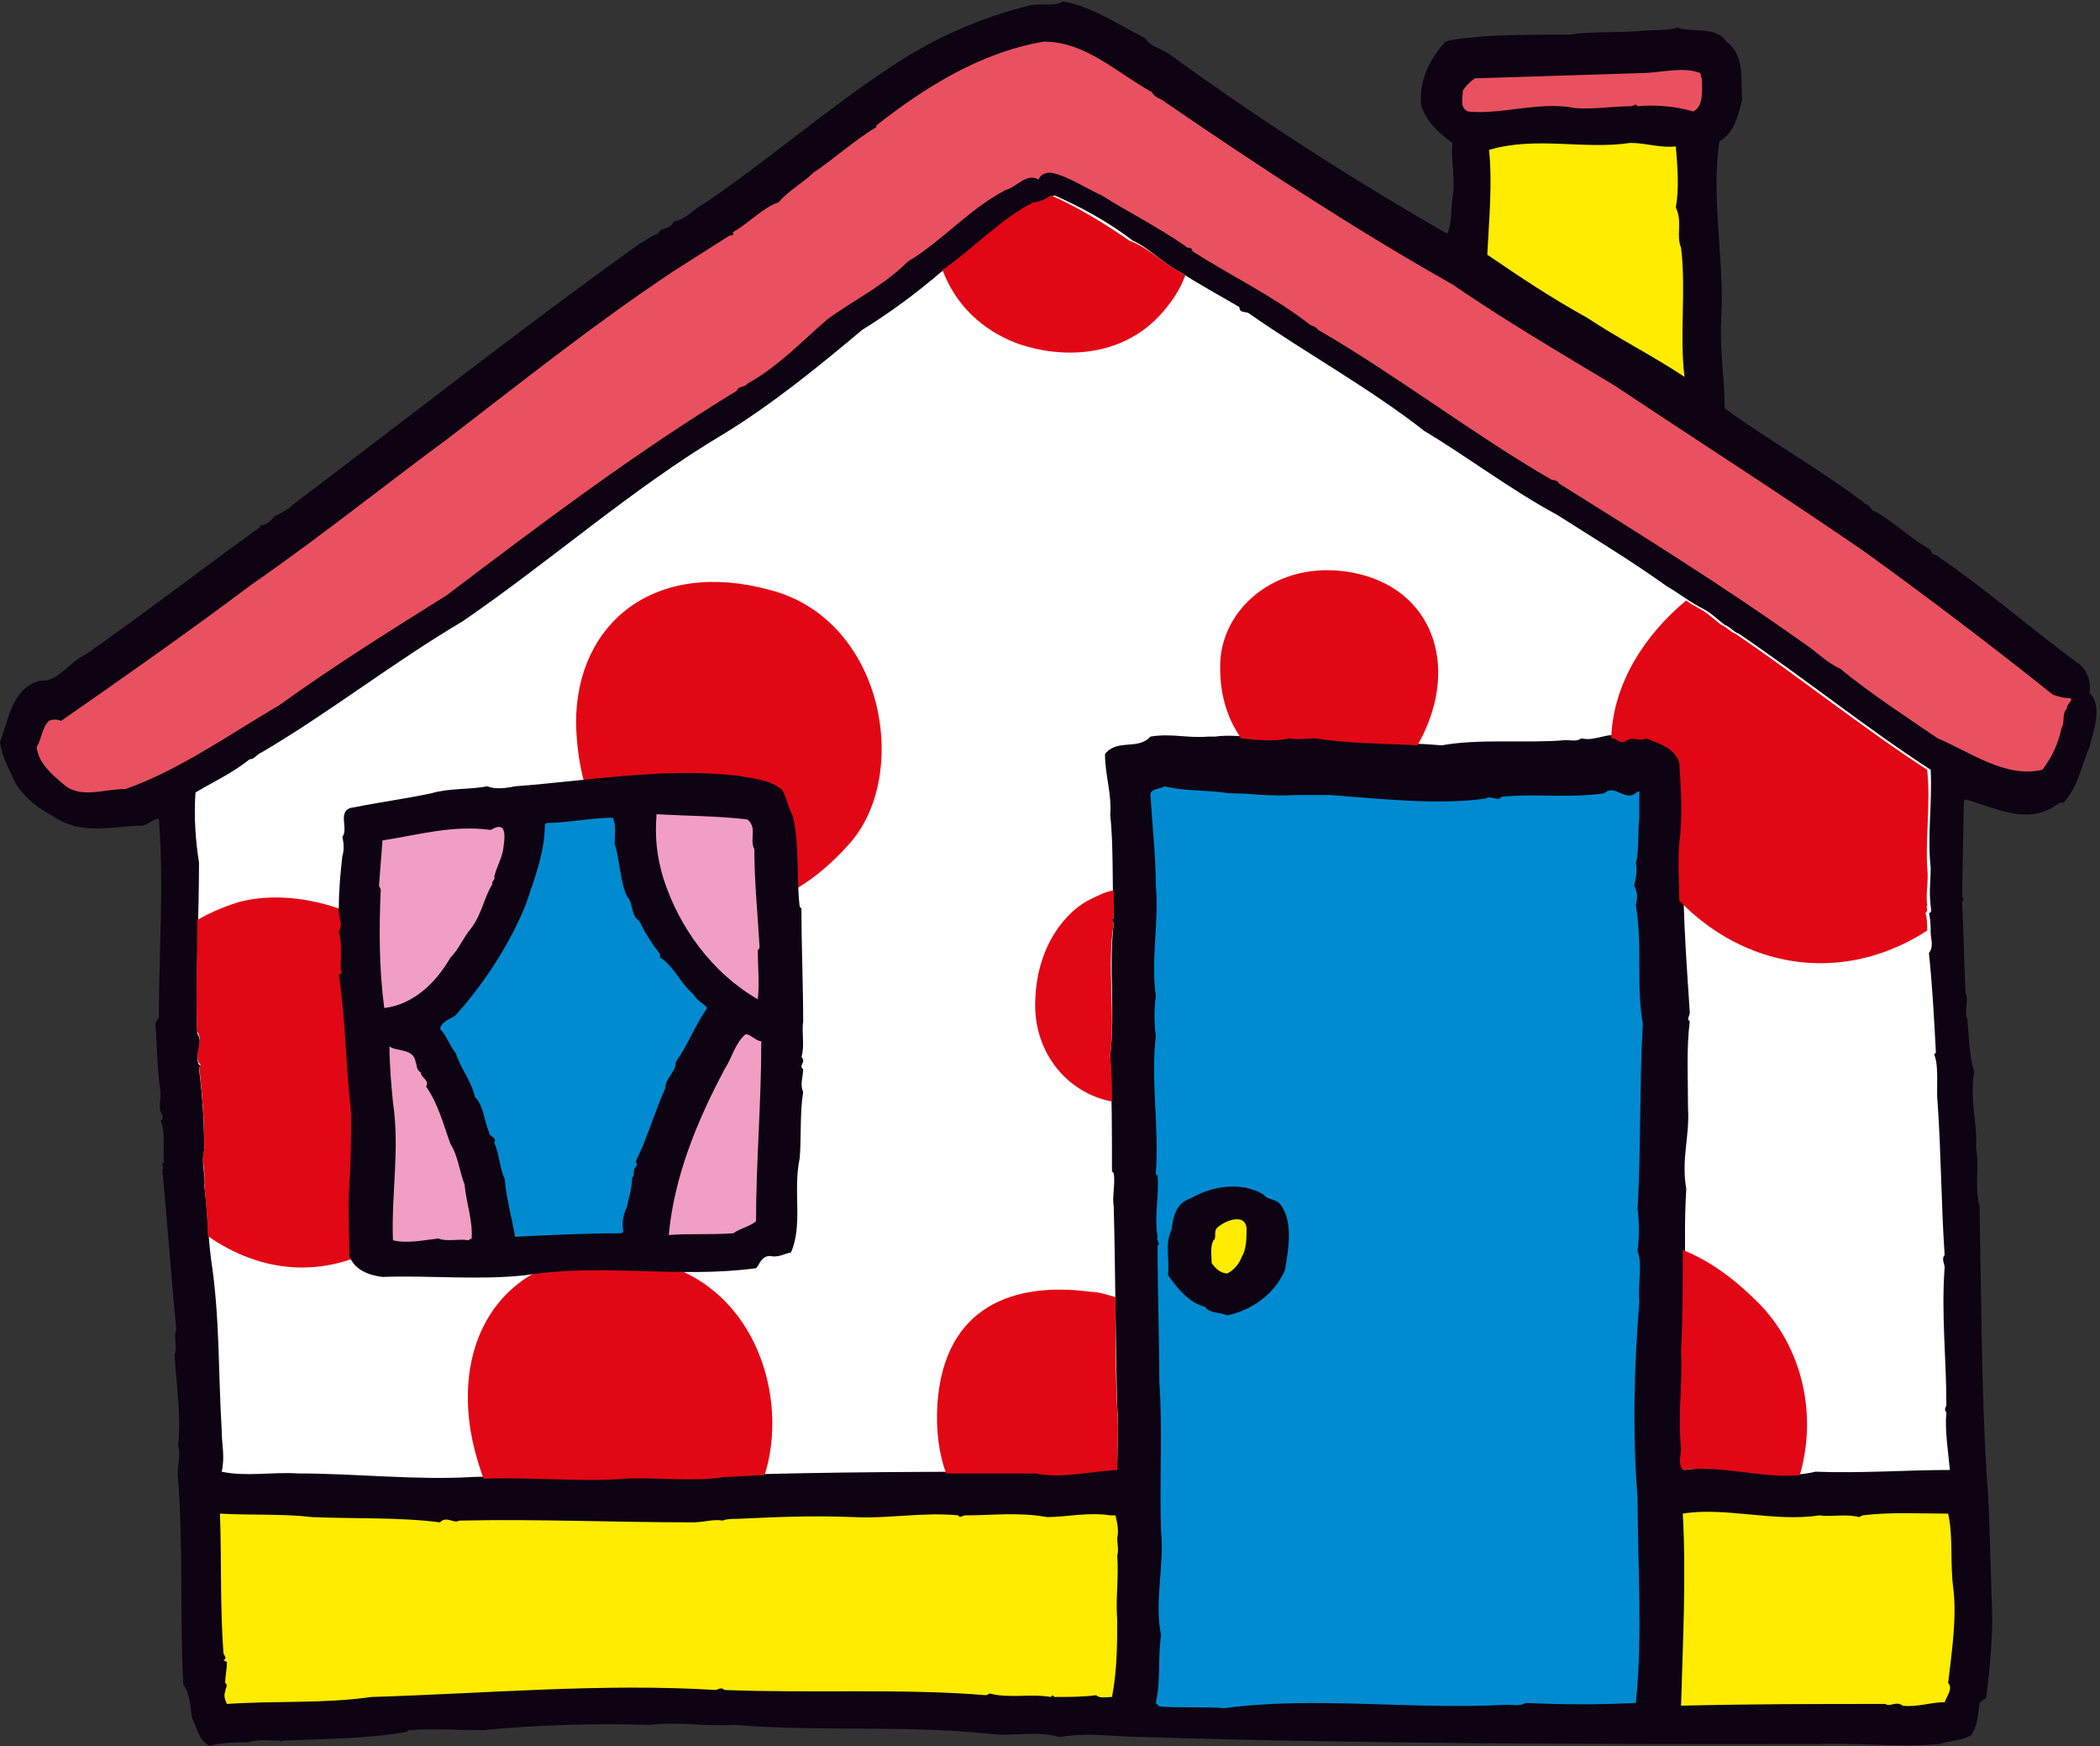
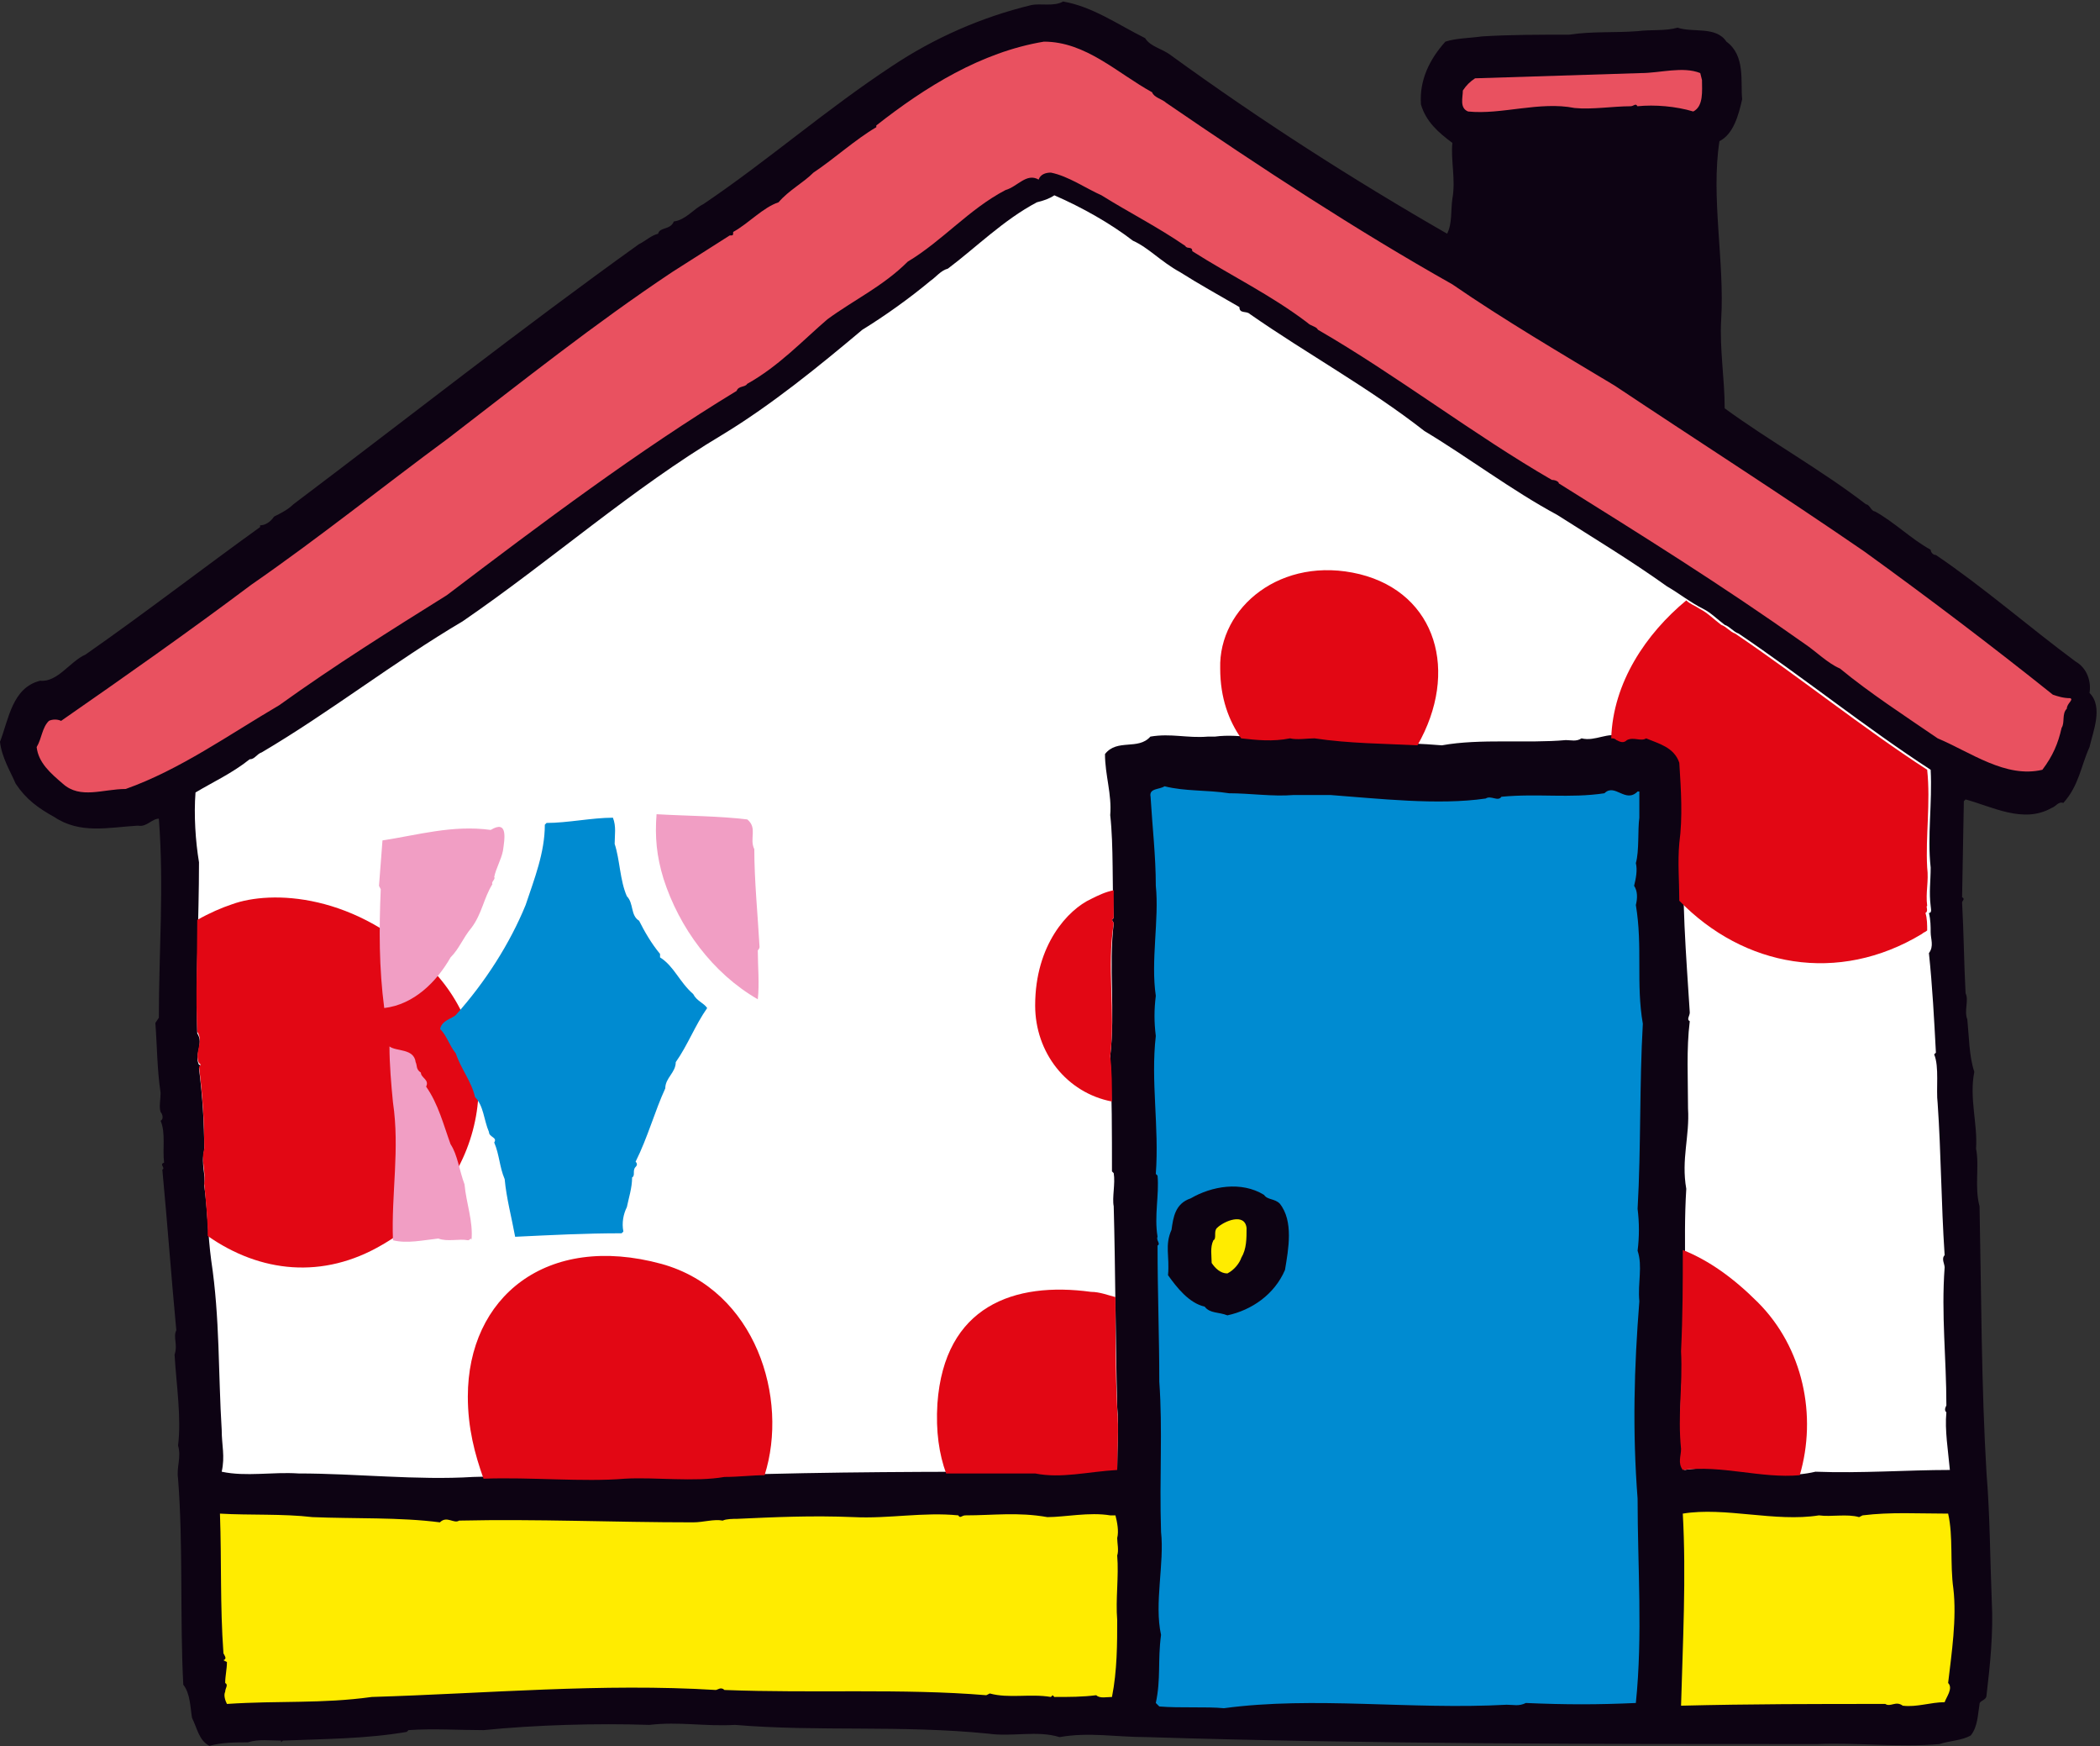
<svg xmlns="http://www.w3.org/2000/svg" version="1.1" id="Livello_1" x="0px" y="0px" viewBox="0 0 120.3 100" style="enable-background:new 0 0 120.3 100;" xml:space="preserve">
  <rect x="0" y="0" width="120.3" height="100" fill="#333333" stroke="none" />
  <style type="text/css">
	.st0{fill:#0D0313;}
	.st1{fill:#FFFFFF;}
	.st2{fill:#FFEC00;}
	.st3{fill:#E95160;}
	.st4{fill:#E20714;}
	.st5{fill:#008BD1;}
	.st6{fill:#F19EC4;}
</style>
  <desc>Created with Sketch.</desc>
  <g id="Page-1">
    <g id="menu-mondo-pimpa" transform="translate(-16, -16)">
      <g id="Group-108" transform="translate(18.1, 17.185)">
        <g id="Group-34-Copy-3">
          <path id="Fill-1" class="st0" d="M63.5,1c0.3,0.5,1,0.6,1.5,1L65,2c5.1,3.7,10.4,7.1,15.8,10.2c0.3-0.6,0.2-1.3,0.3-2      C81.3,9.1,81,8,81.1,7c-0.8-0.6-1.5-1.2-1.8-2.2c-0.1-1.4,0.5-2.6,1.4-3.6C81.3,1,82.1,1,82.8,0.9c1.6-0.1,3.3-0.1,5-0.1      c1.3-0.2,2.6-0.1,3.9-0.2c0.8-0.1,1.6,0,2.3-0.2c0.9,0.3,2.2-0.1,2.8,0.8c1.1,0.8,0.8,2.3,0.9,3.3c-0.2,0.9-0.5,2-1.3,2.4      c-0.5,3.2,0.3,6.9,0.1,10.2c-0.1,1.7,0.2,3.4,0.2,5.1c2.6,1.9,5.5,3.5,8.1,5.5c0.2,0,0.3,0.4,0.5,0.4c1.1,0.6,2.1,1.6,3.2,2.2      c0,0.1,0.1,0.3,0.3,0.3c2.8,1.9,5.3,4.1,8,6.1c0.7,0.4,0.9,1.2,0.8,1.8l0,0c0.8,0.8,0.2,2.2,0,3.1c-0.5,1.1-0.6,2.2-1.5,3.2      c-0.3-0.1-0.4,0.2-0.7,0.3c-1.6,0.9-3.4-0.1-4.9-0.5l-0.1,0.1l-0.1,5.5c0.2,0.1,0,0.2,0,0.3c0.1,1.8,0.1,3.3,0.2,5.2      c0.2,0.4-0.1,1,0.1,1.5c0.1,1,0.1,2.1,0.4,3c-0.3,1.5,0.2,3,0.1,4.4c0.2,1-0.1,2.2,0.2,3.3c0.1,4.9,0.1,10.3,0.4,15.3      c0.2,2.4,0.2,4.9,0.3,7.3c0.1,1.8-0.1,3.7-0.3,5.4c0,0.3-0.4,0.3-0.4,0.5c-0.1,0.6-0.1,1.3-0.5,1.8c-0.5,0.3-1.2,0.3-1.8,0.5      c-2.3,0.2-4.8-0.1-7,0c-12.7,0-25.4,0-38.4-0.4c-1.8,0-3.3-0.3-5,0c-1.3-0.4-2.7,0-4.1-0.2c-5-0.5-9.7-0.1-14.5-0.5      c-1.7,0.1-3.2-0.2-4.9,0c-3-0.1-6.5,0-9.5,0.3c-1.4,0-2.9-0.1-4.3,0l-0.2,0.2L21.2,98c-2.3,0.4-4.7,0.4-7.1,0.5l-0.1,0.1      L14,98.5c-0.6,0-1.3-0.1-1.9,0.1c-0.7,0-1.5,0-2.2,0.2c-0.6-0.3-0.7-1-1-1.6c-0.1-0.6-0.1-1.4-0.5-1.9c-0.2-3.7,0-8-0.3-11.8      c-0.1-0.7,0.2-1.2,0-1.9c0.2-1.6-0.1-3.5-0.2-5.2C8.1,75.8,7.8,75.4,8,75c-0.3-3.2-0.5-6-0.8-9.2c0.2-0.1-0.2-0.3,0.1-0.4      c-0.1-0.8,0.1-1.7-0.2-2.4c0.2-0.1,0.1-0.4,0-0.5c-0.1-0.3,0-0.7,0-1.1c-0.2-1.3-0.2-2.7-0.3-4h0L7,57.1c0-3.8,0.3-7.5,0-11.4      c-0.4,0-0.7,0.5-1.2,0.4c-1.7,0.1-3.3,0.5-4.8-0.5c-0.9-0.5-1.6-1-2.2-1.9C-1.5,43-2,42.2-2.1,41.3c0.5-1.3,0.7-3.1,2.3-3.5      c1,0.1,1.7-1.1,2.6-1.5c3.3-2.3,6.8-5,10-7.3v-0.1c0.3,0,0.6-0.2,0.8-0.5c0.4-0.2,0.8-0.4,1.1-0.7c6.5-4.9,13.1-10.1,19.8-14.9      c0.4-0.2,0.7-0.5,1.1-0.6c0.1-0.4,0.7-0.2,0.9-0.7c0.7-0.1,1.1-0.7,1.7-1c3.7-2.5,7-5.4,10.8-7.9c2.4-1.6,5.1-2.8,8-3.5      c0.5-0.1,1.3,0.1,1.8-0.2C60.5-0.8,61.9,0.2,63.5,1" />
          <path id="path-3_1_" class="st1" d="M65.5,14.4c1.1,0.7,2.2,1.3,3.4,2c0,0.4,0.4,0.2,0.6,0.4c3.3,2.3,6.8,4.2,10,6.7      c2.5,1.5,5,3.4,7.6,4.8c2.2,1.4,4.2,2.6,6.3,4.1c0.7,0.4,1.3,0.9,2.1,1.3c0.4,0.2,0.8,0.6,1.2,0.9c0.3,0.1,0.5,0.4,0.8,0.5      c3.7,2.5,7.3,5.4,11,7.8c0.1,1.9-0.2,3.8,0,5.6c0,0.8-0.1,1.4,0,2.2c0,0.1,0.1,0.4-0.1,0.4c0.1,0.4,0.1,0.8,0.1,1.1      c0,0.4,0.2,0.8-0.1,1.2c0.2,1.9,0.3,3.8,0.4,5.7l-0.1,0.1c0.3,0.7,0.1,2,0.2,2.8c0.2,2.9,0.2,5.7,0.4,8.7c-0.2,0.2,0,0.5,0,0.7      c-0.2,2.7,0.1,5.2,0.1,7.9c-0.1,0.2-0.1,0.3,0,0.4c-0.1,1,0.1,2.2,0.2,3.3c-2.4,0-5.1,0.2-7.7,0.1c-2.5,0.6-5-0.5-7.5-0.1      c-0.3-0.4-0.1-0.8-0.1-1.2c-0.3-2,0-3.7,0-5.6c0.3-3.4,0-6.1,0.2-9.3c-0.3-1.7,0.2-3,0.1-4.6c0-1.7-0.1-3.4,0.1-5      c-0.2-0.1,0-0.3,0-0.5c-0.2-3.2-0.5-6.7-0.3-9.9c0.1-1.5,0.1-2.9,0-4.6c-0.3-0.8-1.2-1.1-1.9-1.4c-0.4,0.3-0.8-0.1-1.1,0.1      c-0.2,0.2-0.4,0-0.6,0c-0.8-0.3-1.5,0.3-2.3,0.1c-0.3,0.2-0.6,0.1-0.9,0.1c-2.2,0.2-4.9-0.1-7.1,0.3c-2.3-0.2-4.7-0.1-7.1-0.5      c-0.4,0-1,0.1-1.4,0c-1.5,0.3-3-0.2-4.5,0L67.1,41c-1.2,0.1-2.1-0.2-3.3,0c-0.7,0.8-1.9,0.1-2.6,1c0,1.2,0.4,2.3,0.3,3.5      c0.2,1.8,0.1,4,0.2,5.9c-0.2,0.1,0,0.2,0,0.3c-0.3,2.5,0.1,5-0.2,7.6c0.1,2.2,0.1,4.5,0.1,6.6l0.1,0.1c0.1,0.6-0.1,1.4,0,1.9h0      c0.1,3.7,0.1,7.7,0.2,11.5c0.1,1.1,0,2.2,0,3.5c-1.7,0.1-3.1,0.5-4.7,0.2c-5.8,0-11.7,0-17.8,0.2c-1.7,0.3-4.1,0.1-5.7,0.1      c-2.6,0.3-5.9-0.1-8.7,0c-3.2,0.2-6.7-0.2-10-0.2c-1.5-0.1-3,0.2-4.4-0.1c0.2-0.9,0-1.5,0-2.4c-0.2-3.2-0.1-6.4-0.6-9.7      c-0.2-1.5-0.2-2.8-0.4-4.3c0.1-0.6-0.2-1.2,0-2c0-1.6-0.1-3.1-0.3-4.7c0-0.1,0.2-0.2,0-0.2c-0.3-0.6,0.3-1.2-0.1-1.8      c-0.1-3.1,0.1-6.5,0.1-9.8C9.1,47,9,45.5,9.1,44.2c1-0.6,2.1-1.1,3.1-1.9c0.3,0,0.4-0.3,0.7-0.4c3.9-2.3,7.6-5.2,11.5-7.5      c5.1-3.5,9.7-7.6,14.9-10.7c2.8-1.7,5.5-3.9,8-6c1.3-0.8,2.7-1.8,3.9-2.8c0.3-0.2,0.6-0.6,1-0.7c1.6-1.2,3.2-2.8,5.1-3.8      c0.4-0.1,0.7-0.2,1-0.4c1.6,0.7,3.2,1.6,4.5,2.6C63.7,13,64.4,13.8,65.5,14.4z" />
          <g id="path-1_1_">
				</g>
          <path id="Fill-32" class="st2" d="M61.8,85.6c0.1,0.4,0.2,0.9,0.1,1.3c0,0.3,0.1,0.7,0,1c0.1,1.2-0.1,2.5,0,3.7      c0,1.3,0,2.9-0.3,4.4c-0.3,0-0.7,0.1-0.9-0.1c-0.8,0.1-1.5,0.1-2.4,0.1l-0.1-0.1L58.1,96c-1.2-0.2-2.4,0.1-3.5-0.2l-0.2,0.1      c-4.8-0.4-9.9-0.1-15-0.3c-0.2-0.2-0.4,0-0.5,0c-6.5-0.4-13.1,0.2-19.7,0.4c-2.9,0.4-5.3,0.2-8.3,0.4c-0.1-0.2-0.2-0.5-0.1-0.7      c0-0.2,0.2-0.4,0-0.5c0-0.4,0.1-0.8,0.1-1.2l-0.2-0.1c0.2-0.1,0.1-0.2,0-0.4c-0.2-2.8-0.1-5.2-0.2-8c1.7,0.1,3.6,0,5.3,0.2      c2.4,0.1,5,0,7.3,0.3c0.4-0.4,0.8,0.1,1.1-0.1c4.5-0.1,8.8,0.1,13.4,0.1c0.6,0,1.2-0.2,1.7-0.1c0.2-0.1,0.6-0.1,0.8-0.1      c2.2-0.1,4.3-0.2,6.7-0.1c2,0.1,4-0.3,6-0.1c0.1,0.2,0.2,0,0.4,0c1.6,0,3-0.2,4.7,0.1c1,0,2.4-0.3,3.6-0.1L61.8,85.6z" />
-           <path id="Fill-8" class="st2" d="M93.9,7.2c0.1,1.2,0.2,2.4,0,3.5c0.4,0.8,0,1.6,0.3,2.3c0.3,2.4-0.1,5.1,0.2,7.4      c-1.8-1.2-3.8-2.2-5.6-3.4c-2-1.1-3.8-2.3-5.7-3.6c0.1-2,0.3-4.1,0.1-6c2.7-0.8,5.4,0,8.1-0.4C92.2,7,93,7.3,93.9,7.2" />
          <path id="Fill-6" class="st3" d="M95.4,3.4c0,0.6,0.1,1.5-0.5,1.8c-1-0.3-2.2-0.4-3.2-0.3c-0.1-0.2-0.2,0-0.4,0      c-1,0-2.2,0.2-3.2,0.1c-2-0.4-4.2,0.4-6.1,0.2c-0.5-0.2-0.3-0.8-0.3-1.2c0.2-0.3,0.4-0.5,0.7-0.7c3.1-0.1,6.3-0.2,9.5-0.3      c1.1,0,2.4-0.4,3.4,0L95.4,3.4z" />
          <path id="Fill-30" class="st2" d="M109.5,85.5c0.3,1.3,0.1,2.9,0.3,4.3c0.2,1.7-0.1,3.7-0.3,5.4c0.3,0.3-0.1,0.8-0.2,1.1      c-0.8,0-1.6,0.3-2.4,0.2c-0.4-0.3-0.7,0.1-1-0.1c-4,0-7.7,0-11.7,0.1c0.1-3.6,0.3-7.4,0.1-11c2.4-0.4,5.3,0.5,7.8,0.1      c0.7,0.1,1.6-0.1,2.3,0.1l0.2-0.1C106.2,85.4,107.8,85.5,109.5,85.5" />
          <path id="Fill-4" class="st3" d="M63.9,4.1c0.1,0.3,0.6,0.4,0.8,0.6c5.4,3.7,10.9,7.3,16.4,10.4c2.9,2,6.3,4,9.3,5.8      c4.8,3.2,9.5,6.2,14.3,9.5c3.6,2.6,7.3,5.4,10.8,8.2c0.3,0.1,0.6,0.2,1,0.2c0.2,0.1-0.2,0.3-0.2,0.6c-0.3,0.3-0.1,0.8-0.3,1.1      c-0.2,0.9-0.5,1.6-1.1,2.4c-2.1,0.5-4.1-1-6-1.8c-1.9-1.3-3.9-2.6-5.6-4c-0.7-0.3-1.4-1-2-1.4c-4.8-3.4-9.3-6.2-14.1-9.2      c0-0.1-0.2-0.2-0.4-0.2c-4.5-2.6-8.9-6-13.4-8.6c-0.1-0.2-0.4-0.2-0.6-0.4c-2.1-1.6-4.4-2.7-6.6-4.1c0-0.3-0.3-0.1-0.4-0.3      C64.2,11.8,62.6,11,61,10c-0.9-0.4-1.9-1.1-2.9-1.3c-0.3,0-0.6,0.1-0.7,0.4c-0.7-0.4-1.2,0.4-1.9,0.6c-2.1,1.1-3.6,2.9-5.6,4.1      c-1.4,1.4-3.1,2.2-4.6,3.3l0,0c-1.4,1.2-2.8,2.7-4.6,3.7c-0.1,0.2-0.5,0.1-0.6,0.4c-5.6,3.4-11.2,7.6-16.6,11.7      c-3.2,2-6.4,4-9.6,6.3c-2.9,1.7-5.7,3.7-8.8,4.8c-1.3,0-2.6,0.6-3.6-0.3c-0.7-0.6-1.4-1.2-1.5-2.1c0.3-0.5,0.3-1.1,0.7-1.5      C0.9,40,1.2,40,1.4,40.1C5,37.6,8.7,35,12.3,32.3c3.9-2.7,7.5-5.6,11.3-8.4c4.3-3.3,8.3-6.5,12.8-9.5l3.3-2.1      c0.2,0,0.2,0,0.2-0.2c0.9-0.5,1.7-1.4,2.6-1.7c0.6-0.7,1.4-1.1,2-1.7c1.2-0.8,2.4-1.9,3.6-2.6l0-0.1c2.8-2.2,6-4.2,9.6-4.8      C60.1,1.2,61.9,3,63.9,4.1" />
          <path class="st4" d="M51.6,79.2c-0.1,1.6,0.1,2.9,0.5,4c1.7,0,3.4,0,5.1,0c1.5,0.3,3-0.1,4.7-0.2c0-1.2,0.1-2.3,0-3.5      c-0.1-2.1-0.1-4.2-0.1-6.4c-0.4-0.1-0.9-0.3-1.4-0.3C56,72.2,52,73.6,51.6,79.2z" />
          <path class="st4" d="M35.8,71.2c-6.6-1.8-11.1,1.9-11.1,7.6c0,1.8,0.4,3.3,0.9,4.7c2.7-0.1,5.7,0.2,8.1,0c1.7-0.1,4,0.2,5.7-0.1      c0.8,0,1.6-0.1,2.3-0.1C43.1,78.9,41.2,72.7,35.8,71.2z" />
          <path class="st4" d="M57.2,56.4c0,2.7,1.8,5,4.4,5.5c0-0.9,0-1.7-0.1-2.6c0.3-2.6-0.2-5.1,0.2-7.6c0-0.1-0.2-0.2,0-0.3      c0-0.5,0-1.1,0-1.6c-0.5,0.1-0.9,0.3-1.3,0.5C59.1,50.9,57.2,52.9,57.2,56.4z" />
          <path class="st4" d="M98.6,73.4c-1.4-1.4-2.8-2.4-4.3-3c0,1.9,0,3.7-0.1,5.8c0.1,2-0.2,3.6,0,5.6c0,0.4-0.2,0.8,0.1,1.2      c2.2-0.3,4.5,0.5,6.7,0.3C102,79.9,101.2,76,98.6,73.4z" />
          <path class="st4" d="M75.8,31.7c-4.5-1.1-8.1,1.9-8,5.4c0,1.7,0.5,3,1.2,4c0.9,0.1,1.8,0.2,2.8,0c0.4,0.1,1,0,1.4,0      c2,0.3,4,0.3,5.9,0.4C81.5,37.3,80.2,32.8,75.8,31.7z" />
          <path class="st4" d="M19.8,70.1c6.4-3.7,7.1-11.4,2.8-15.8c-4.3-4.4-9.2-4.5-11.4-3.7c-0.6,0.2-1.3,0.5-2,0.9      c0,2.2-0.1,4.4,0,6.4c0.4,0.6-0.2,1.2,0.1,1.8c0.2,0.1,0,0.2,0,0.2c0.2,1.6,0.3,3.1,0.3,4.7c-0.2,0.7,0.1,1.3,0,2      c0.1,1.1,0.2,2,0.2,3C12.8,71.7,16.4,72.1,19.8,70.1z" />
          <path class="st4" d="M108,52.3c0.1-0.1,0.2-0.1,0.3-0.2c0-0.3,0-0.7-0.1-1c0.2-0.1,0-0.4,0.1-0.4c-0.1-0.8,0.1-1.4,0-2.2      c-0.1-1.8,0.2-3.7,0-5.6c-3.7-2.4-7.3-5.3-11-7.8c-0.3-0.1-0.5-0.4-0.8-0.5c-0.4-0.3-0.8-0.7-1.2-0.9c-0.3-0.2-0.6-0.3-0.8-0.5      c-2.3,1.9-4.2,4.7-4.3,7.9c0.1,0,0.2,0,0.3,0.1c0.2,0.1,0.4,0.2,0.6,0c0.4-0.2,0.8,0.1,1.1-0.1c0.7,0.3,1.6,0.5,1.9,1.4      c0.1,1.6,0.2,3.1,0,4.6c-0.1,1.1,0,2.2,0,3.3C97.8,54.2,103.2,55.2,108,52.3z" />
-           <path class="st4" d="M56.9,18.7c0,0,5,1.6,8-2.5c0.4-0.5,0.7-1.1,0.9-1.6c-0.1-0.1-0.2-0.1-0.3-0.2c-1.1-0.6-1.8-1.4-2.9-1.8      c-1.3-0.9-2.9-1.9-4.5-2.6c-0.3,0.2-0.6,0.4-1,0.4c-1.8,0.9-3.4,2.6-5.1,3.8c0,0-0.1,0-0.1,0.1C53.3,18,56.9,18.7,56.9,18.7z" />
-           <path class="st4" d="M42,32.6c-6.6-1.8-11.1,1.9-11.1,7.6c0.1,5.7,3.2,8.9,5.2,9.9c3.2,1.6,7,0.9,10.4-2.9      C50.1,43.3,48.6,34.3,42,32.6z" />
          <g id="Group-2" transform="translate(16.211, 37.745)">
-             <path class="st0" d="M27.6,13.1L27.5,13c-0.2-1.7,0-3.6-0.4-5.2c-0.3-0.6-0.3-0.9-0.6-1.5c-0.8-0.6-1.5-0.6-2.5-0.8       C19.7,5,15.3,5.8,11.2,6.1c-0.5,0.1-1.1,0.2-1.6,0c-1,0.2-2.2,0.1-3.2,0.4C5,6.8,3.5,7,2,7.3C0.9,7.4,1.7,8.5,1.3,9       c0.1,0.4,0.1,0.8,0,1.1c-0.1,0.9-0.2,1.9-0.2,2.9C1,13.5,1.4,14,1.1,14.4c0.2,0.8,0.1,1.5,0.1,2.2c0.1,0.1,0.1,0.2-0.1,0.3       c0.4,2.7,0.4,5.3,0.7,7.9c0,1.5,0,2.7-0.1,4.1c-0.1,1.5,0,2.6,0,4.1c0.3,0.8,1.1,1.1,1.9,1.2c2.8-0.1,5.5,0.2,8.2-0.1       c4.4-0.7,8.8,0.2,13.2-0.4c0.2-0.2,0.3-0.7,0.8-0.7c0.5,0.1,0.7-0.1,1.2-0.2c0.7-1.6,0.1-3.5,0.5-5.4c0.1-1.1,0-2.6,0.2-3.8       c-0.2-0.4,0-0.9,0-1.3c-0.3-0.2,0.2-0.4-0.1-0.7c0.2-0.6,0-1.5,0.1-2C27.7,17.6,27.6,15.2,27.6,13.1z" />
            <path class="st5" d="M75.4,12.9c0.1-0.4,0.1-0.8-0.1-1.1c0.1-0.4,0.2-0.9,0.1-1.3c0.2-0.7,0.1-1.9,0.2-2.6h0l0-1.5l-0.1,0       c-0.7,0.7-1.3-0.5-1.9,0.1c-2,0.3-3.8,0-5.9,0.2c-0.2,0.3-0.6-0.1-0.9,0.1c-2.7,0.4-6.2,0-8.9-0.2c-0.7,0-1.3,0-2.1,0       c-1.2,0.1-2.5-0.1-3.7-0.1c-1.3-0.2-2.5-0.1-3.7-0.4c-0.3,0.2-0.9,0.1-0.8,0.6c0.1,1.7,0.3,3.4,0.3,5.1c0.2,1.9-0.3,4.3,0,6.3       c-0.1,0.8-0.1,1.5,0,2.3c-0.3,2.6,0.2,5.2,0,7.9l0.1,0.1c0.1,1.1-0.2,2.3,0,3.5c-0.1,0.2,0.2,0.4,0,0.5c0,2.7,0.1,5.2,0.1,7.8       c0.2,2.8,0,5.4,0.1,8.6c0.2,1.8-0.4,4.1,0,5.9c-0.2,1.5,0,2.5-0.3,3.9l0.2,0.2c1.2,0.1,2.7,0,3.7,0.1C57,58.2,62.5,59,68,58.7       c0.4,0,0.7,0.1,1.1-0.1c2.3,0.1,4.1,0.1,6.3,0c0.4-3.9,0.1-7.8,0.1-11.7c-0.3-3.9-0.2-7.5,0.1-11.3c-0.1-1.1,0.2-2-0.1-2.9       c0.1-0.8,0.1-1.6,0-2.4c0.2-3.5,0.1-7.1,0.3-10.6C75.4,17.4,75.8,15.3,75.4,12.9z" />
            <path class="st6" d="M25.2,15.3c-0.1-1.8-0.3-3.8-0.3-5.6c-0.3-0.6,0.2-1.2-0.4-1.7c-1.6-0.2-3.5-0.2-5.2-0.3       c-0.1,1.3,0,2.4,0.4,3.7c0.9,2.8,2.8,5.4,5.4,6.9c0.1-0.9,0-1.9,0-2.8C25.1,15.5,25.2,15.4,25.2,15.3z" />
            <path class="st5" d="M21.4,18c-0.8-0.7-1.1-1.6-1.9-2.1l0-0.2c-0.5-0.6-0.9-1.3-1.2-1.9c-0.5-0.3-0.3-1-0.7-1.4       c-0.4-0.9-0.4-2.1-0.7-3c0-0.5,0.1-1-0.1-1.5c-1.2,0-2.6,0.3-3.8,0.3l-0.1,0.1c0,1.6-0.6,3.1-1.1,4.6c-0.9,2.2-2.3,4.4-4,6.3       C7.6,19.4,7,19.5,6.9,20c0.4,0.4,0.5,0.9,0.9,1.4c0.3,0.9,0.9,1.6,1.1,2.5c0.5,0.5,0.5,1.3,0.8,2c0,0.3,0.5,0.3,0.3,0.6       c0.3,0.7,0.3,1.4,0.6,2.1c0.1,1.1,0.4,2.2,0.6,3.3c2.1-0.1,4-0.2,6.1-0.2l0.1-0.1c-0.1-0.5,0-1,0.2-1.4       c0.1-0.5,0.3-1.1,0.3-1.7c0.2-0.1,0-0.4,0.2-0.6c0.1-0.1,0.1-0.2,0-0.3c0.7-1.4,1.1-2.9,1.7-4.2c0-0.6,0.6-0.9,0.6-1.5       c0.7-1,1.1-2.1,1.8-3.1C22,18.5,21.6,18.4,21.4,18z" />
            <path class="st6" d="M9.8,8.6C7.6,8.3,5.6,8.9,3.6,9.2l-0.2,2.6L3.5,12c-0.1,2.3-0.1,4.5,0.2,6.8c1.7-0.2,3-1.5,3.8-2.9       c0.5-0.5,0.7-1.1,1.2-1.7c0.6-0.8,0.7-1.7,1.2-2.5c-0.1-0.1,0.2-0.3,0.1-0.4c0.1-0.5,0.4-1,0.5-1.5C10.6,9.1,10.8,8,9.8,8.6z" />
-             <path class="st6" d="M23.2,22.3c-1.6,3-2.9,6.2-3.2,9.5c1.3-0.1,2.2,0,3.7-0.1c0.4-0.3,1-0.4,1.3-0.7c0-3.4,0.3-6.7,0.3-10.3       c-0.3,0-0.6-0.4-0.9-0.4C23.8,20.8,23.6,21.7,23.2,22.3z" />
            <path class="st6" d="M7.5,26.6c-0.4-1.1-0.7-2.3-1.4-3.3c0.2-0.4-0.3-0.5-0.3-0.8c-0.3-0.2-0.2-0.4-0.3-0.6       c-0.1-0.8-1.1-0.6-1.5-0.9c0,1,0.1,2.2,0.2,3.2c0.4,2.7-0.1,5.2,0,7.9c0.8,0.2,1.7,0,2.6-0.1c0.5,0.2,1.2,0,1.7,0.1       c0.1,0,0.2-0.2,0.2,0c0.1-1.1-0.3-2.1-0.4-3.2C8,28.1,7.9,27.2,7.5,26.6z" />
            <path class="st0" d="M54.1,29.5c-1.3-0.8-3-0.5-4.2,0.2c-0.9,0.3-1,1.1-1.1,1.8c-0.4,0.9-0.1,1.5-0.2,2.6       c0.5,0.7,1.2,1.6,2.1,1.8c0.3,0.4,0.8,0.3,1.3,0.5c1.4-0.3,2.7-1.2,3.3-2.6c0.2-1.2,0.5-2.8-0.3-3.8       C54.7,29.7,54.3,29.8,54.1,29.5z" />
            <path class="st2" d="M51.4,31.4c-0.2,0.2,0,0.6-0.2,0.7c-0.2,0.4-0.1,0.9-0.1,1.3c0.2,0.3,0.5,0.6,0.9,0.6       c0.4-0.2,0.7-0.6,0.8-0.9c0.3-0.5,0.3-1.1,0.3-1.7C53,30.5,51.8,31,51.4,31.4z" />
          </g>
        </g>
      </g>
    </g>
  </g>
</svg>